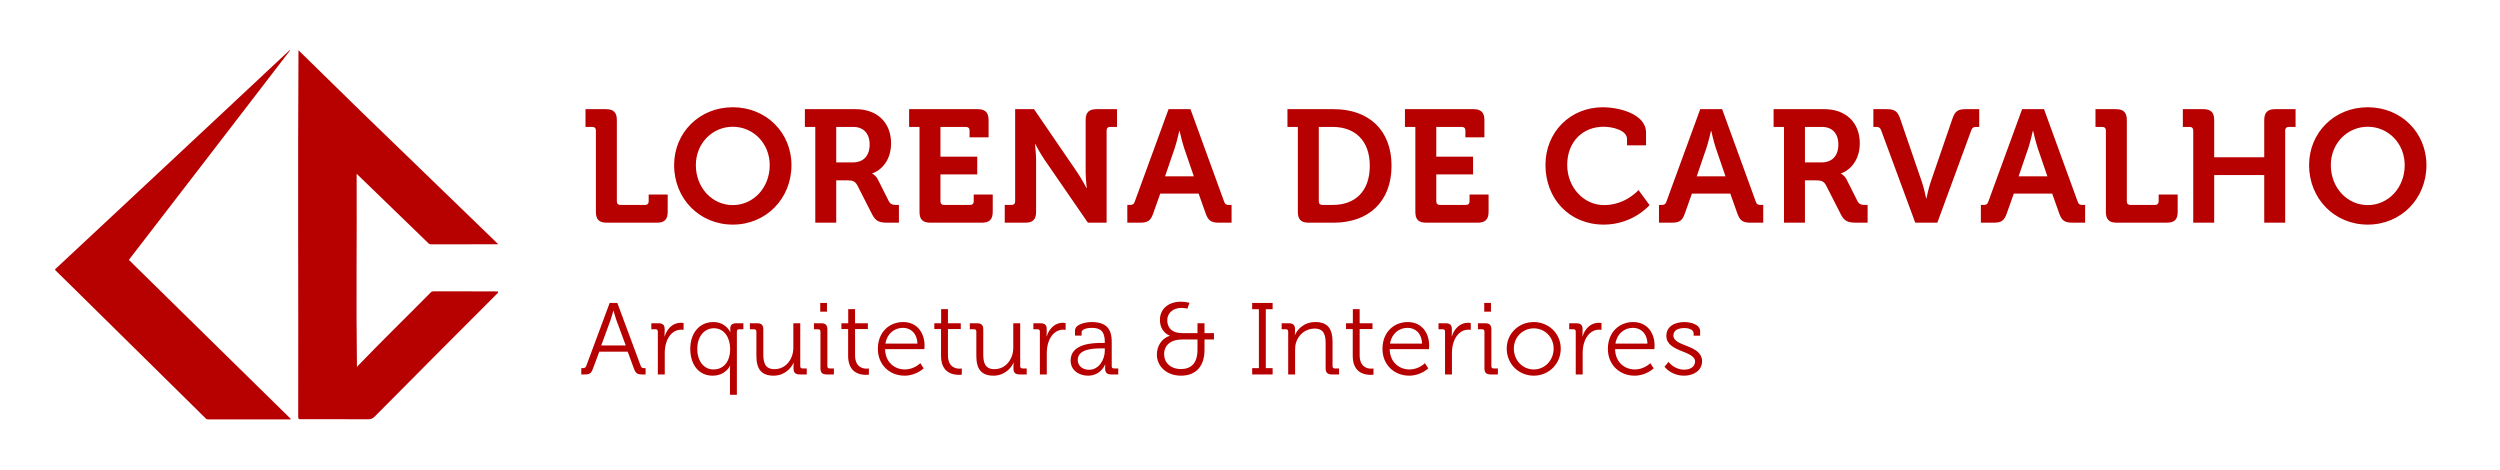
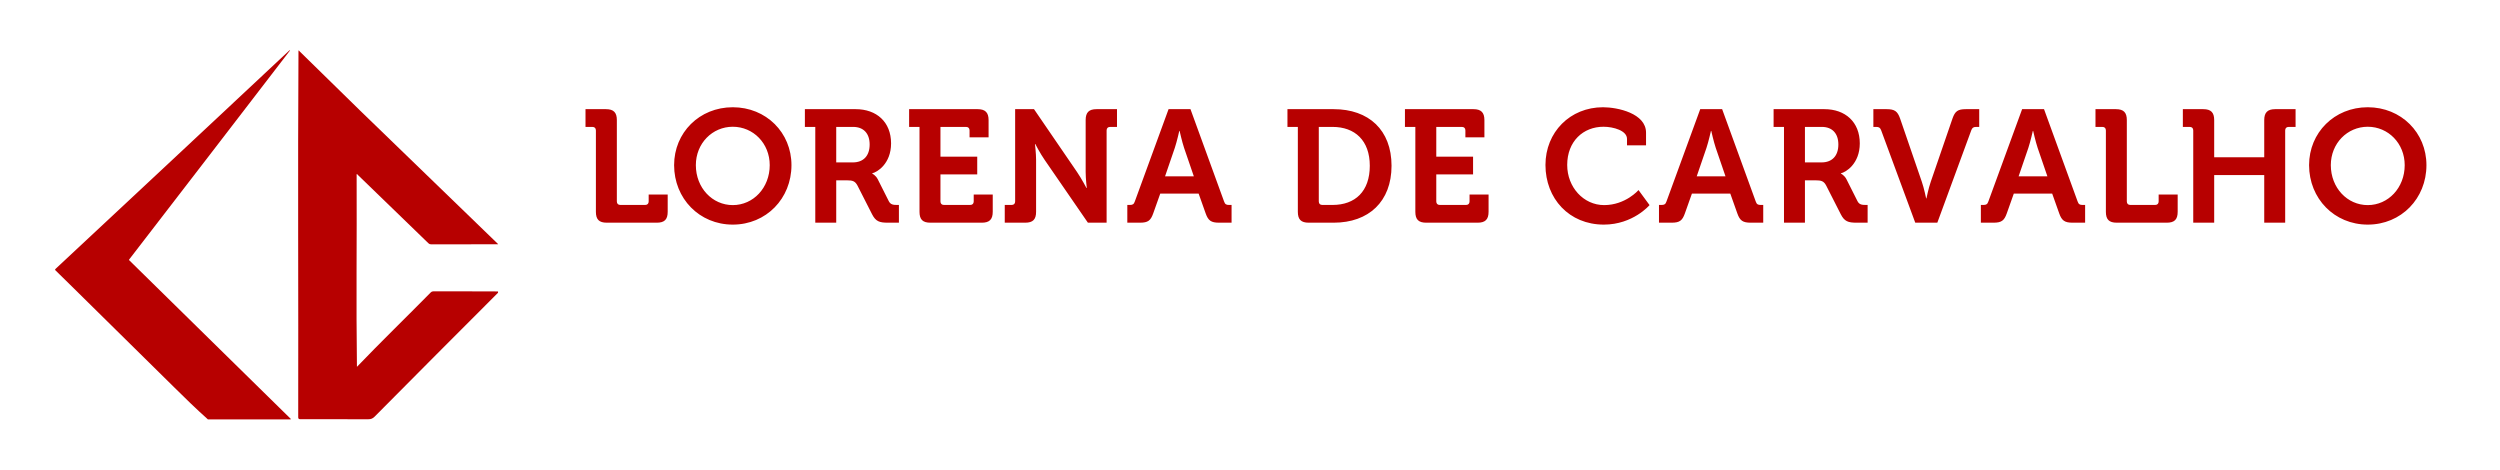
<svg xmlns="http://www.w3.org/2000/svg" width="314" height="59" viewBox="0 0 314 59" fill="none">
-   <path d="M36.44 6.319C29.749 15.058 23.011 23.759 16.304 32.487C16.165 32.668 16.166 32.625 16.325 32.781C20.244 36.633 24.168 40.483 28.088 44.334C30.874 47.069 33.659 49.804 36.444 52.538C36.475 52.569 36.536 52.598 36.519 52.644C36.497 52.702 36.43 52.675 36.383 52.675C32.961 52.676 29.538 52.675 26.116 52.678C26.005 52.678 25.927 52.642 25.85 52.566C24.537 51.268 23.223 49.973 21.909 48.677C18.294 45.114 14.679 41.55 11.065 37.987C9.703 36.653 8.358 35.304 6.989 33.979C6.899 33.897 6.896 33.846 6.989 33.761C10.245 30.724 13.499 27.685 16.753 24.646C23.282 18.532 29.837 12.443 36.357 6.319C36.385 6.319 36.413 6.319 36.44 6.319Z" fill="#B70000" />
+   <path d="M36.44 6.319C29.749 15.058 23.011 23.759 16.304 32.487C16.165 32.668 16.166 32.625 16.325 32.781C20.244 36.633 24.168 40.483 28.088 44.334C30.874 47.069 33.659 49.804 36.444 52.538C36.475 52.569 36.536 52.598 36.519 52.644C36.497 52.702 36.43 52.675 36.383 52.675C32.961 52.676 29.538 52.675 26.116 52.678C24.537 51.268 23.223 49.973 21.909 48.677C18.294 45.114 14.679 41.55 11.065 37.987C9.703 36.653 8.358 35.304 6.989 33.979C6.899 33.897 6.896 33.846 6.989 33.761C10.245 30.724 13.499 27.685 16.753 24.646C23.282 18.532 29.837 12.443 36.357 6.319C36.385 6.319 36.413 6.319 36.44 6.319Z" fill="#B70000" />
  <path d="M62.553 36.769C57.371 41.943 52.207 47.137 47.048 52.334C46.81 52.574 46.584 52.659 46.257 52.658C43.401 52.646 40.547 52.651 37.692 52.651C37.534 52.651 37.456 52.572 37.456 52.415C37.489 37.071 37.392 21.659 37.489 6.347C37.55 6.322 37.592 6.41 37.636 6.454C40.185 8.949 42.727 11.451 45.282 13.94C51.036 19.512 56.79 25.086 62.553 30.649V30.676C59.75 30.701 56.945 30.676 54.141 30.688C54.006 30.688 53.907 30.649 53.811 30.555C53.254 30.01 52.692 29.469 52.131 28.927C49.739 26.614 47.35 24.298 44.96 21.985C44.916 21.942 44.876 21.852 44.816 21.88C44.762 21.905 44.794 21.997 44.794 22.06C44.83 30.06 44.721 38.088 44.831 46.074C47.867 42.91 51.026 39.853 54.105 36.725C54.196 36.634 54.287 36.593 54.419 36.593C57.13 36.605 59.843 36.579 62.554 36.605V36.772L62.553 36.769Z" fill="#B70000" />
  <path d="M74.845 26.604V16.382C74.845 16.101 74.685 15.94 74.403 15.94H73.54V13.711H76.11C77.074 13.711 77.476 14.133 77.476 15.076V25.299C77.476 25.58 77.637 25.741 77.918 25.741H81.031C81.312 25.741 81.473 25.58 81.473 25.299V24.435H83.862V26.604C83.862 27.568 83.461 27.97 82.497 27.97H76.211C75.247 27.97 74.845 27.568 74.845 26.604ZM84.668 20.74C84.668 16.663 87.841 13.47 92.038 13.47C96.235 13.47 99.408 16.663 99.408 20.74C99.408 24.937 96.235 28.211 92.038 28.211C87.841 28.211 84.668 24.937 84.668 20.74ZM87.399 20.74C87.399 23.592 89.467 25.761 92.038 25.761C94.609 25.761 96.677 23.592 96.677 20.74C96.677 18.009 94.609 15.92 92.038 15.92C89.467 15.92 87.399 18.009 87.399 20.74ZM102.4 27.97V15.94H101.094V13.711H107.48C110.091 13.711 111.919 15.318 111.919 18.009C111.919 20.579 110.151 21.644 109.549 21.764V21.804C109.549 21.804 109.991 22.005 110.252 22.527L111.638 25.279C111.859 25.7 112.2 25.741 112.642 25.741H112.903V27.97H111.517C110.453 27.97 109.991 27.809 109.529 26.905L107.701 23.311C107.4 22.748 107.099 22.648 106.356 22.648H105.03V27.97H102.4ZM105.03 20.398H107.119C108.444 20.398 109.228 19.575 109.228 18.149C109.228 16.743 108.444 15.94 107.159 15.94H105.03V20.398ZM115.49 26.604V15.94H114.185V13.711H122.8C123.744 13.711 124.166 14.133 124.166 15.076V17.245H121.776V16.382C121.776 16.101 121.615 15.94 121.334 15.94H118.121V19.675H122.74V21.905H118.121V25.299C118.121 25.58 118.282 25.741 118.563 25.741H121.856C122.138 25.741 122.298 25.58 122.298 25.299V24.435H124.688V26.604C124.688 27.568 124.266 27.97 123.323 27.97H116.856C115.892 27.97 115.49 27.568 115.49 26.604ZM126.197 27.97V25.741H127.06C127.342 25.741 127.502 25.58 127.502 25.299V13.711H129.872L135.274 21.604C135.837 22.427 136.459 23.612 136.459 23.612H136.499C136.499 23.612 136.359 22.427 136.359 21.604V15.076C136.359 14.133 136.76 13.711 137.724 13.711H140.295V15.94H139.431C139.15 15.94 138.99 16.101 138.99 16.382V27.97H136.64L131.218 20.097C130.655 19.294 130.033 18.089 130.033 18.089H129.993C129.993 18.089 130.133 19.274 130.133 20.097V26.604C130.133 27.568 129.731 27.97 128.767 27.97H126.197ZM141.591 27.97V25.741H141.912C142.254 25.741 142.414 25.66 142.535 25.299L146.772 13.711H149.524L153.741 25.299C153.862 25.66 154.022 25.741 154.364 25.741H154.685V27.97H153.119C152.114 27.97 151.753 27.709 151.432 26.805L150.548 24.315H145.728L144.844 26.805C144.523 27.709 144.182 27.97 143.178 27.97H141.591ZM146.331 22.146H149.945L148.72 18.571C148.459 17.788 148.158 16.442 148.158 16.442H148.118C148.118 16.442 147.817 17.788 147.556 18.571L146.331 22.146ZM163.009 26.604V15.94H161.704V13.711H167.507C171.906 13.711 174.777 16.322 174.777 20.82C174.777 25.319 171.906 27.97 167.507 27.97H164.375C163.411 27.97 163.009 27.568 163.009 26.604ZM165.64 25.299C165.64 25.58 165.8 25.741 166.082 25.741H167.367C170.219 25.741 172.046 24.034 172.046 20.82C172.046 17.647 170.178 15.94 167.367 15.94H165.64V25.299ZM177.767 26.604V15.94H176.461V13.711H185.077C186.021 13.711 186.442 14.133 186.442 15.076V17.245H184.053V16.382C184.053 16.101 183.892 15.94 183.611 15.94H180.397V19.675H185.017V21.905H180.397V25.299C180.397 25.58 180.558 25.741 180.839 25.741H184.133C184.414 25.741 184.575 25.58 184.575 25.299V24.435H186.965V26.604C186.965 27.568 186.543 27.97 185.599 27.97H179.132C178.168 27.97 177.767 27.568 177.767 26.604ZM194.11 20.72C194.11 16.603 197.202 13.47 201.339 13.47C203.167 13.47 206.742 14.233 206.742 16.663V18.25H204.352V17.446C204.352 16.402 202.645 15.92 201.4 15.92C198.849 15.92 196.841 17.748 196.841 20.72C196.841 23.511 198.889 25.761 201.48 25.761C204.171 25.761 205.798 23.873 205.798 23.873L207.183 25.761C207.183 25.761 205.115 28.211 201.44 28.211C197.082 28.211 194.11 24.937 194.11 20.72ZM208.368 27.97V25.741H208.689C209.031 25.741 209.191 25.66 209.312 25.299L213.549 13.711H216.301L220.518 25.299C220.639 25.66 220.799 25.741 221.141 25.741H221.462V27.97H219.896C218.891 27.97 218.53 27.709 218.209 26.805L217.325 24.315H212.505L211.621 26.805C211.3 27.709 210.959 27.97 209.955 27.97H208.368ZM213.108 22.146H216.722L215.497 18.571C215.236 17.788 214.935 16.442 214.935 16.442H214.895C214.895 16.442 214.594 17.788 214.333 18.571L213.108 22.146ZM224.069 27.97V15.94H222.764V13.711H229.15C231.761 13.711 233.589 15.318 233.589 18.009C233.589 20.579 231.821 21.644 231.219 21.764V21.804C231.219 21.804 231.661 22.005 231.922 22.527L233.307 25.279C233.528 25.7 233.87 25.741 234.312 25.741H234.573V27.97H233.187C232.123 27.97 231.661 27.809 231.199 26.905L229.371 23.311C229.07 22.748 228.769 22.648 228.026 22.648H226.7V27.97H224.069ZM226.7 20.398H228.789C230.114 20.398 230.898 19.575 230.898 18.149C230.898 16.743 230.114 15.94 228.829 15.94H226.7V20.398ZM240.556 27.97L236.279 16.382C236.158 16.041 235.998 15.94 235.656 15.94H235.295V13.711H236.962C237.966 13.711 238.327 13.972 238.649 14.876L241.38 22.828C241.661 23.632 241.922 24.917 241.922 24.917H241.962C241.962 24.917 242.223 23.632 242.504 22.828L245.236 14.876C245.557 13.972 245.898 13.711 246.903 13.711H248.59V15.94H248.208C247.867 15.94 247.706 16.041 247.585 16.382L243.328 27.97H240.556ZM248.797 27.97V25.741H249.119C249.46 25.741 249.621 25.66 249.741 25.299L253.979 13.711H256.73L260.947 25.299C261.068 25.66 261.229 25.741 261.57 25.741H261.891V27.97H260.325C259.321 27.97 258.959 27.709 258.638 26.805L257.754 24.315H252.934L252.051 26.805C251.729 27.709 251.388 27.97 250.384 27.97H248.797ZM253.537 22.146H257.152L255.927 18.571C255.666 17.788 255.364 16.442 255.364 16.442H255.324C255.324 16.442 255.023 17.788 254.762 18.571L253.537 22.146ZM264.499 26.604V16.382C264.499 16.101 264.338 15.94 264.057 15.94H263.193V13.711H265.764C266.728 13.711 267.129 14.133 267.129 15.076V25.299C267.129 25.58 267.29 25.741 267.571 25.741H270.684C270.965 25.741 271.126 25.58 271.126 25.299V24.435H273.516V26.604C273.516 27.568 273.114 27.97 272.15 27.97H265.864C264.9 27.97 264.499 27.568 264.499 26.604ZM275.471 27.97V16.382C275.471 16.101 275.311 15.94 275.029 15.94H274.166V13.711H276.736C277.7 13.711 278.102 14.133 278.102 15.076V19.756H284.388V15.076C284.388 14.133 284.81 13.711 285.754 13.711H288.324V15.94H287.461C287.18 15.94 287.019 16.101 287.019 16.382V27.97H284.388V21.985H278.102V27.97H275.471ZM290.02 20.74C290.02 16.663 293.193 13.47 297.39 13.47C301.588 13.47 304.761 16.663 304.761 20.74C304.761 24.937 301.588 28.211 297.39 28.211C293.193 28.211 290.02 24.937 290.02 20.74ZM292.751 20.74C292.751 23.592 294.82 25.761 297.39 25.761C299.961 25.761 302.03 23.592 302.03 20.74C302.03 18.009 299.961 15.92 297.39 15.92C294.82 15.92 292.751 18.009 292.751 20.74Z" fill="#B70000" />
-   <path d="M73.01 47.03V46.238H73.177C73.407 46.238 73.547 46.2 73.637 45.957L76.576 38.046H77.534L80.474 45.957C80.563 46.2 80.691 46.238 80.934 46.238H81.087V47.03H80.678C80.039 47.03 79.848 46.903 79.618 46.289L78.838 44.168H75.272L74.48 46.289C74.25 46.903 74.071 47.03 73.432 47.03H73.01ZM75.515 43.388H78.595L77.407 40.18C77.253 39.758 77.062 39.017 77.062 39.017H77.036C77.036 39.017 76.844 39.758 76.691 40.18L75.515 43.388ZM82.624 47.03V41.637C82.624 41.458 82.522 41.356 82.343 41.356H81.806V40.602H82.701C83.237 40.602 83.48 40.819 83.48 41.33V41.765C83.48 42.033 83.454 42.251 83.454 42.251H83.48C83.787 41.279 84.502 40.538 85.512 40.538C85.691 40.538 85.857 40.576 85.857 40.576V41.433C85.857 41.433 85.704 41.407 85.538 41.407C84.63 41.407 83.953 42.123 83.672 43.069C83.544 43.477 83.493 43.912 83.493 44.321V47.03H82.624ZM86.698 43.81C86.698 41.778 87.899 40.449 89.586 40.449C91.158 40.449 91.707 41.688 91.707 41.688H91.733C91.733 41.688 91.72 41.509 91.72 41.267C91.72 40.819 91.95 40.602 92.487 40.602H93.369V41.356H92.832C92.653 41.356 92.551 41.458 92.551 41.637V49.586H91.682V46.506C91.682 46.174 91.707 45.944 91.707 45.944H91.682C91.682 45.944 91.145 47.184 89.497 47.184C87.771 47.184 86.698 45.803 86.698 43.81ZM89.624 46.404C90.698 46.404 91.707 45.637 91.707 43.81C91.707 42.506 91.03 41.228 89.663 41.228C88.525 41.228 87.58 42.187 87.58 43.81C87.58 45.394 88.423 46.404 89.624 46.404ZM95.003 44.691V41.637C95.003 41.458 94.901 41.356 94.722 41.356H94.185V40.602H95.093C95.642 40.602 95.872 40.832 95.872 41.356V44.462C95.872 45.471 96.038 46.366 97.278 46.366C98.735 46.366 99.642 45.075 99.642 43.682V40.602H100.512V45.995C100.512 46.187 100.614 46.276 100.793 46.276H101.329V47.03H100.448C99.911 47.03 99.668 46.8 99.668 46.315V46.021C99.668 45.765 99.694 45.561 99.694 45.561H99.668C99.412 46.187 98.569 47.184 97.163 47.184C95.642 47.184 95.003 46.366 95.003 44.691ZM103.023 39.145V38.046H103.867V39.145H103.023ZM103.049 46.251V41.637C103.049 41.458 102.947 41.356 102.768 41.356H102.231V40.602H103.138C103.688 40.602 103.918 40.832 103.918 41.382V45.995C103.918 46.187 104.02 46.276 104.199 46.276H104.736V47.03H103.828C103.279 47.03 103.049 46.8 103.049 46.251ZM106.525 44.691V41.33H105.681V40.602H106.537V38.825H107.394V40.602H109.004V41.33H107.394V44.602C107.394 46.11 108.352 46.302 108.838 46.302C109.017 46.302 109.132 46.276 109.132 46.276V47.056C109.132 47.056 108.978 47.081 108.761 47.081C108.02 47.081 106.525 46.839 106.525 44.691ZM110.259 43.822C110.259 41.714 111.703 40.449 113.428 40.449C115.205 40.449 116.125 41.816 116.125 43.413C116.125 43.567 116.099 43.848 116.099 43.848H111.166C111.192 45.471 112.329 46.404 113.658 46.404C114.834 46.404 115.588 45.612 115.588 45.612L116.01 46.264C116.01 46.264 115.077 47.184 113.62 47.184C111.716 47.184 110.259 45.803 110.259 43.822ZM111.205 43.158H115.23C115.179 41.829 114.361 41.177 113.416 41.177C112.355 41.177 111.422 41.867 111.205 43.158ZM118.193 44.691V41.33H117.35V40.602H118.206V38.825H119.062V40.602H120.673V41.33H119.062V44.602C119.062 46.11 120.021 46.302 120.507 46.302C120.686 46.302 120.801 46.276 120.801 46.276V47.056C120.801 47.056 120.647 47.081 120.43 47.081C119.689 47.081 118.193 46.839 118.193 44.691ZM122.628 44.691V41.637C122.628 41.458 122.525 41.356 122.346 41.356H121.81V40.602H122.717C123.267 40.602 123.497 40.832 123.497 41.356V44.462C123.497 45.471 123.663 46.366 124.902 46.366C126.359 46.366 127.267 45.075 127.267 43.682V40.602H128.136V45.995C128.136 46.187 128.238 46.276 128.417 46.276H128.954V47.03H128.072C127.535 47.03 127.292 46.8 127.292 46.315V46.021C127.292 45.765 127.318 45.561 127.318 45.561H127.292C127.037 46.187 126.193 47.184 124.787 47.184C123.267 47.184 122.628 46.366 122.628 44.691ZM130.609 47.03V41.637C130.609 41.458 130.507 41.356 130.328 41.356H129.791V40.602H130.686C131.223 40.602 131.465 40.819 131.465 41.33V41.765C131.465 42.033 131.44 42.251 131.44 42.251H131.465C131.772 41.279 132.488 40.538 133.497 40.538C133.676 40.538 133.843 40.576 133.843 40.576V41.433C133.843 41.433 133.689 41.407 133.523 41.407C132.616 41.407 131.938 42.123 131.657 43.069C131.529 43.477 131.478 43.912 131.478 44.321V47.03H130.609ZM134.47 45.279C134.47 43.145 137.294 43.069 138.406 43.069H138.764V42.992C138.764 41.65 138.278 41.177 137.103 41.177C136.783 41.177 135.85 41.267 135.85 41.739V42.148H135.02V41.535C135.02 40.64 136.553 40.449 137.116 40.449C139.148 40.449 139.633 41.535 139.633 42.915V45.995C139.633 46.187 139.735 46.276 139.914 46.276H140.451V47.03H139.569C139.02 47.03 138.802 46.788 138.802 46.264C138.802 45.982 138.815 45.791 138.815 45.791H138.79C138.802 45.791 138.266 47.184 136.655 47.184C135.582 47.184 134.47 46.557 134.47 45.279ZM135.365 45.228C135.365 45.829 135.838 46.442 136.796 46.442C138.023 46.442 138.764 45.164 138.764 44.053V43.759H138.394C137.384 43.759 135.365 43.784 135.365 45.228ZM145.304 44.525C145.304 43.529 145.867 42.493 146.927 42.187V42.161C146.927 42.161 145.688 41.765 145.688 40.167C145.688 38.838 146.71 37.893 148.346 37.893C148.832 37.893 149.394 38.033 149.394 38.033L149.138 38.762C149.138 38.762 148.717 38.672 148.397 38.672C147.362 38.672 146.608 39.286 146.608 40.218C146.608 40.819 146.864 41.842 148.538 41.842H150.404V40.602H151.285V41.842H152.474V42.634H151.285V43.95C151.285 46.097 150.122 47.184 148.333 47.184C146.544 47.184 145.304 46.033 145.304 44.525ZM146.212 44.5C146.212 45.51 146.991 46.353 148.333 46.353C149.573 46.353 150.404 45.65 150.404 43.925V42.634H148.563C146.991 42.634 146.212 43.375 146.212 44.5ZM157.273 47.03V46.238H158.116V38.838H157.273V38.046H159.841V38.838H158.985V46.238H159.841V47.03H157.273ZM161.796 47.03V41.637C161.796 41.458 161.694 41.356 161.515 41.356H160.978V40.602H161.873C162.41 40.602 162.653 40.832 162.653 41.318V41.612C162.653 41.867 162.627 42.072 162.627 42.072H162.653C162.883 41.484 163.701 40.449 165.209 40.449C166.806 40.449 167.368 41.356 167.368 42.941V45.995C167.368 46.187 167.471 46.276 167.65 46.276H168.186V47.03H167.279C166.729 47.03 166.499 46.8 166.499 46.251V43.171C166.499 42.161 166.346 41.267 165.106 41.267C164.007 41.267 163.062 42.02 162.768 43.081C162.691 43.35 162.665 43.644 162.665 43.95V47.03H161.796ZM169.904 44.691V41.33H169.06V40.602H169.917V38.825H170.773V40.602H172.383V41.33H170.773V44.602C170.773 46.11 171.732 46.302 172.217 46.302C172.396 46.302 172.511 46.276 172.511 46.276V47.056C172.511 47.056 172.358 47.081 172.14 47.081C171.399 47.081 169.904 46.839 169.904 44.691ZM173.638 43.822C173.638 41.714 175.082 40.449 176.808 40.449C178.584 40.449 179.504 41.816 179.504 43.413C179.504 43.567 179.479 43.848 179.479 43.848H174.546C174.571 45.471 175.709 46.404 177.038 46.404C178.213 46.404 178.967 45.612 178.967 45.612L179.389 46.264C179.389 46.264 178.456 47.184 176.999 47.184C175.095 47.184 173.638 45.803 173.638 43.822ZM174.584 43.158H178.61C178.559 41.829 177.741 41.177 176.795 41.177C175.734 41.177 174.801 41.867 174.584 43.158ZM181.496 47.03V41.637C181.496 41.458 181.394 41.356 181.215 41.356H180.678V40.602H181.573C182.109 40.602 182.352 40.819 182.352 41.33V41.765C182.352 42.033 182.327 42.251 182.327 42.251H182.352C182.659 41.279 183.375 40.538 184.384 40.538C184.563 40.538 184.729 40.576 184.729 40.576V41.433C184.729 41.433 184.576 41.407 184.41 41.407C183.502 41.407 182.825 42.123 182.544 43.069C182.416 43.477 182.365 43.912 182.365 44.321V47.03H181.496ZM186.42 39.145V38.046H187.264V39.145H186.42ZM186.446 46.251V41.637C186.446 41.458 186.344 41.356 186.165 41.356H185.628V40.602H186.535C187.085 40.602 187.315 40.832 187.315 41.382V45.995C187.315 46.187 187.417 46.276 187.596 46.276H188.133V47.03H187.225C186.676 47.03 186.446 46.8 186.446 46.251ZM189.244 43.784C189.244 41.88 190.765 40.449 192.631 40.449C194.51 40.449 196.03 41.88 196.03 43.784C196.03 45.727 194.51 47.184 192.644 47.184C190.765 47.184 189.244 45.727 189.244 43.784ZM190.139 43.784C190.139 45.279 191.264 46.404 192.644 46.404C194.011 46.404 195.136 45.279 195.136 43.784C195.136 42.327 194.011 41.241 192.644 41.241C191.264 41.241 190.139 42.327 190.139 43.784ZM197.913 47.03V41.637C197.913 41.458 197.811 41.356 197.632 41.356H197.095V40.602H197.99C198.527 40.602 198.77 40.819 198.77 41.33V41.765C198.77 42.033 198.744 42.251 198.744 42.251H198.77C199.076 41.279 199.792 40.538 200.802 40.538C200.981 40.538 201.147 40.576 201.147 40.576V41.433C201.147 41.433 200.993 41.407 200.827 41.407C199.92 41.407 199.242 42.123 198.961 43.069C198.833 43.477 198.782 43.912 198.782 44.321V47.03H197.913ZM201.949 43.822C201.949 41.714 203.393 40.449 205.118 40.449C206.895 40.449 207.815 41.816 207.815 43.413C207.815 43.567 207.789 43.848 207.789 43.848H202.856C202.882 45.471 204.019 46.404 205.348 46.404C206.524 46.404 207.278 45.612 207.278 45.612L207.7 46.264C207.7 46.264 206.767 47.184 205.31 47.184C203.406 47.184 201.949 45.803 201.949 43.822ZM202.895 43.158H206.92C206.869 41.829 206.051 41.177 205.106 41.177C204.045 41.177 203.112 41.867 202.895 43.158ZM209.065 46.059L209.564 45.458C209.564 45.458 210.28 46.43 211.545 46.43C212.26 46.43 212.899 46.085 212.899 45.407C212.899 44.001 209.295 44.257 209.295 42.187C209.295 41.024 210.292 40.449 211.583 40.449C212.235 40.449 213.538 40.704 213.538 41.612V42.161H212.721V41.854C212.721 41.382 212.03 41.203 211.609 41.203C210.714 41.203 210.177 41.509 210.177 42.136C210.177 43.58 213.781 43.247 213.781 45.382C213.781 46.455 212.81 47.184 211.532 47.184C209.858 47.184 209.065 46.059 209.065 46.059Z" fill="#B70000" />
</svg>